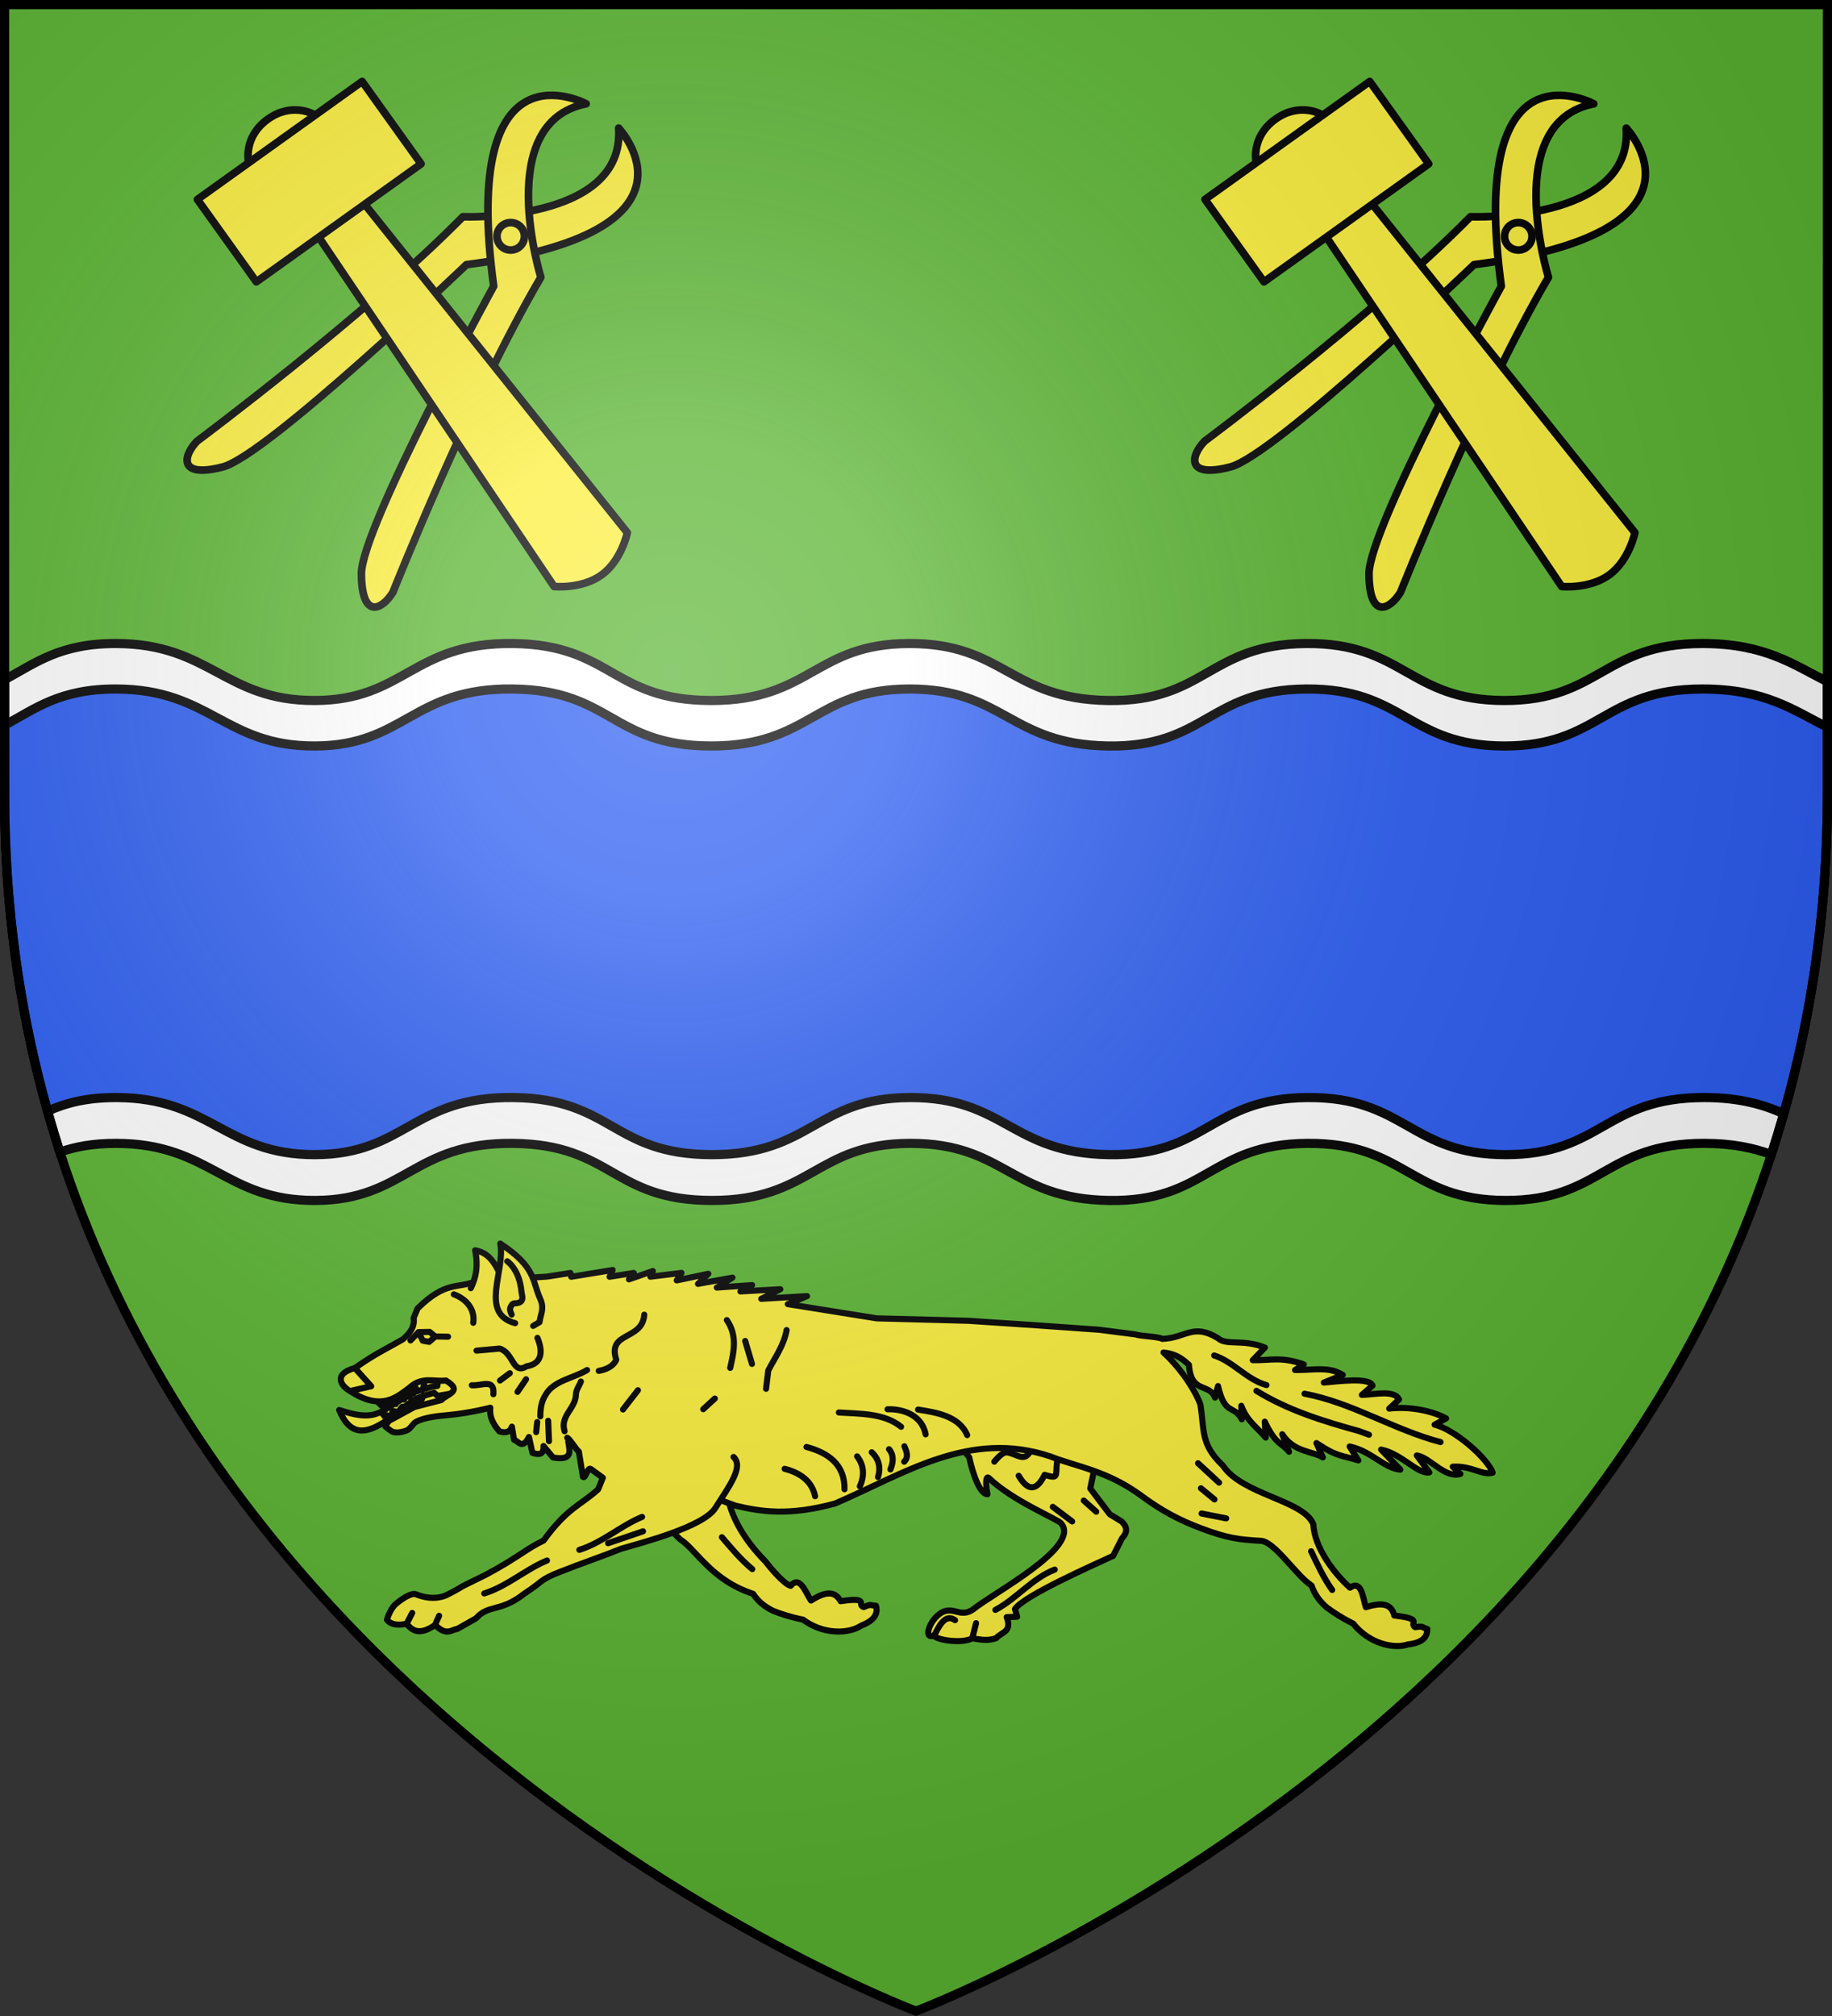
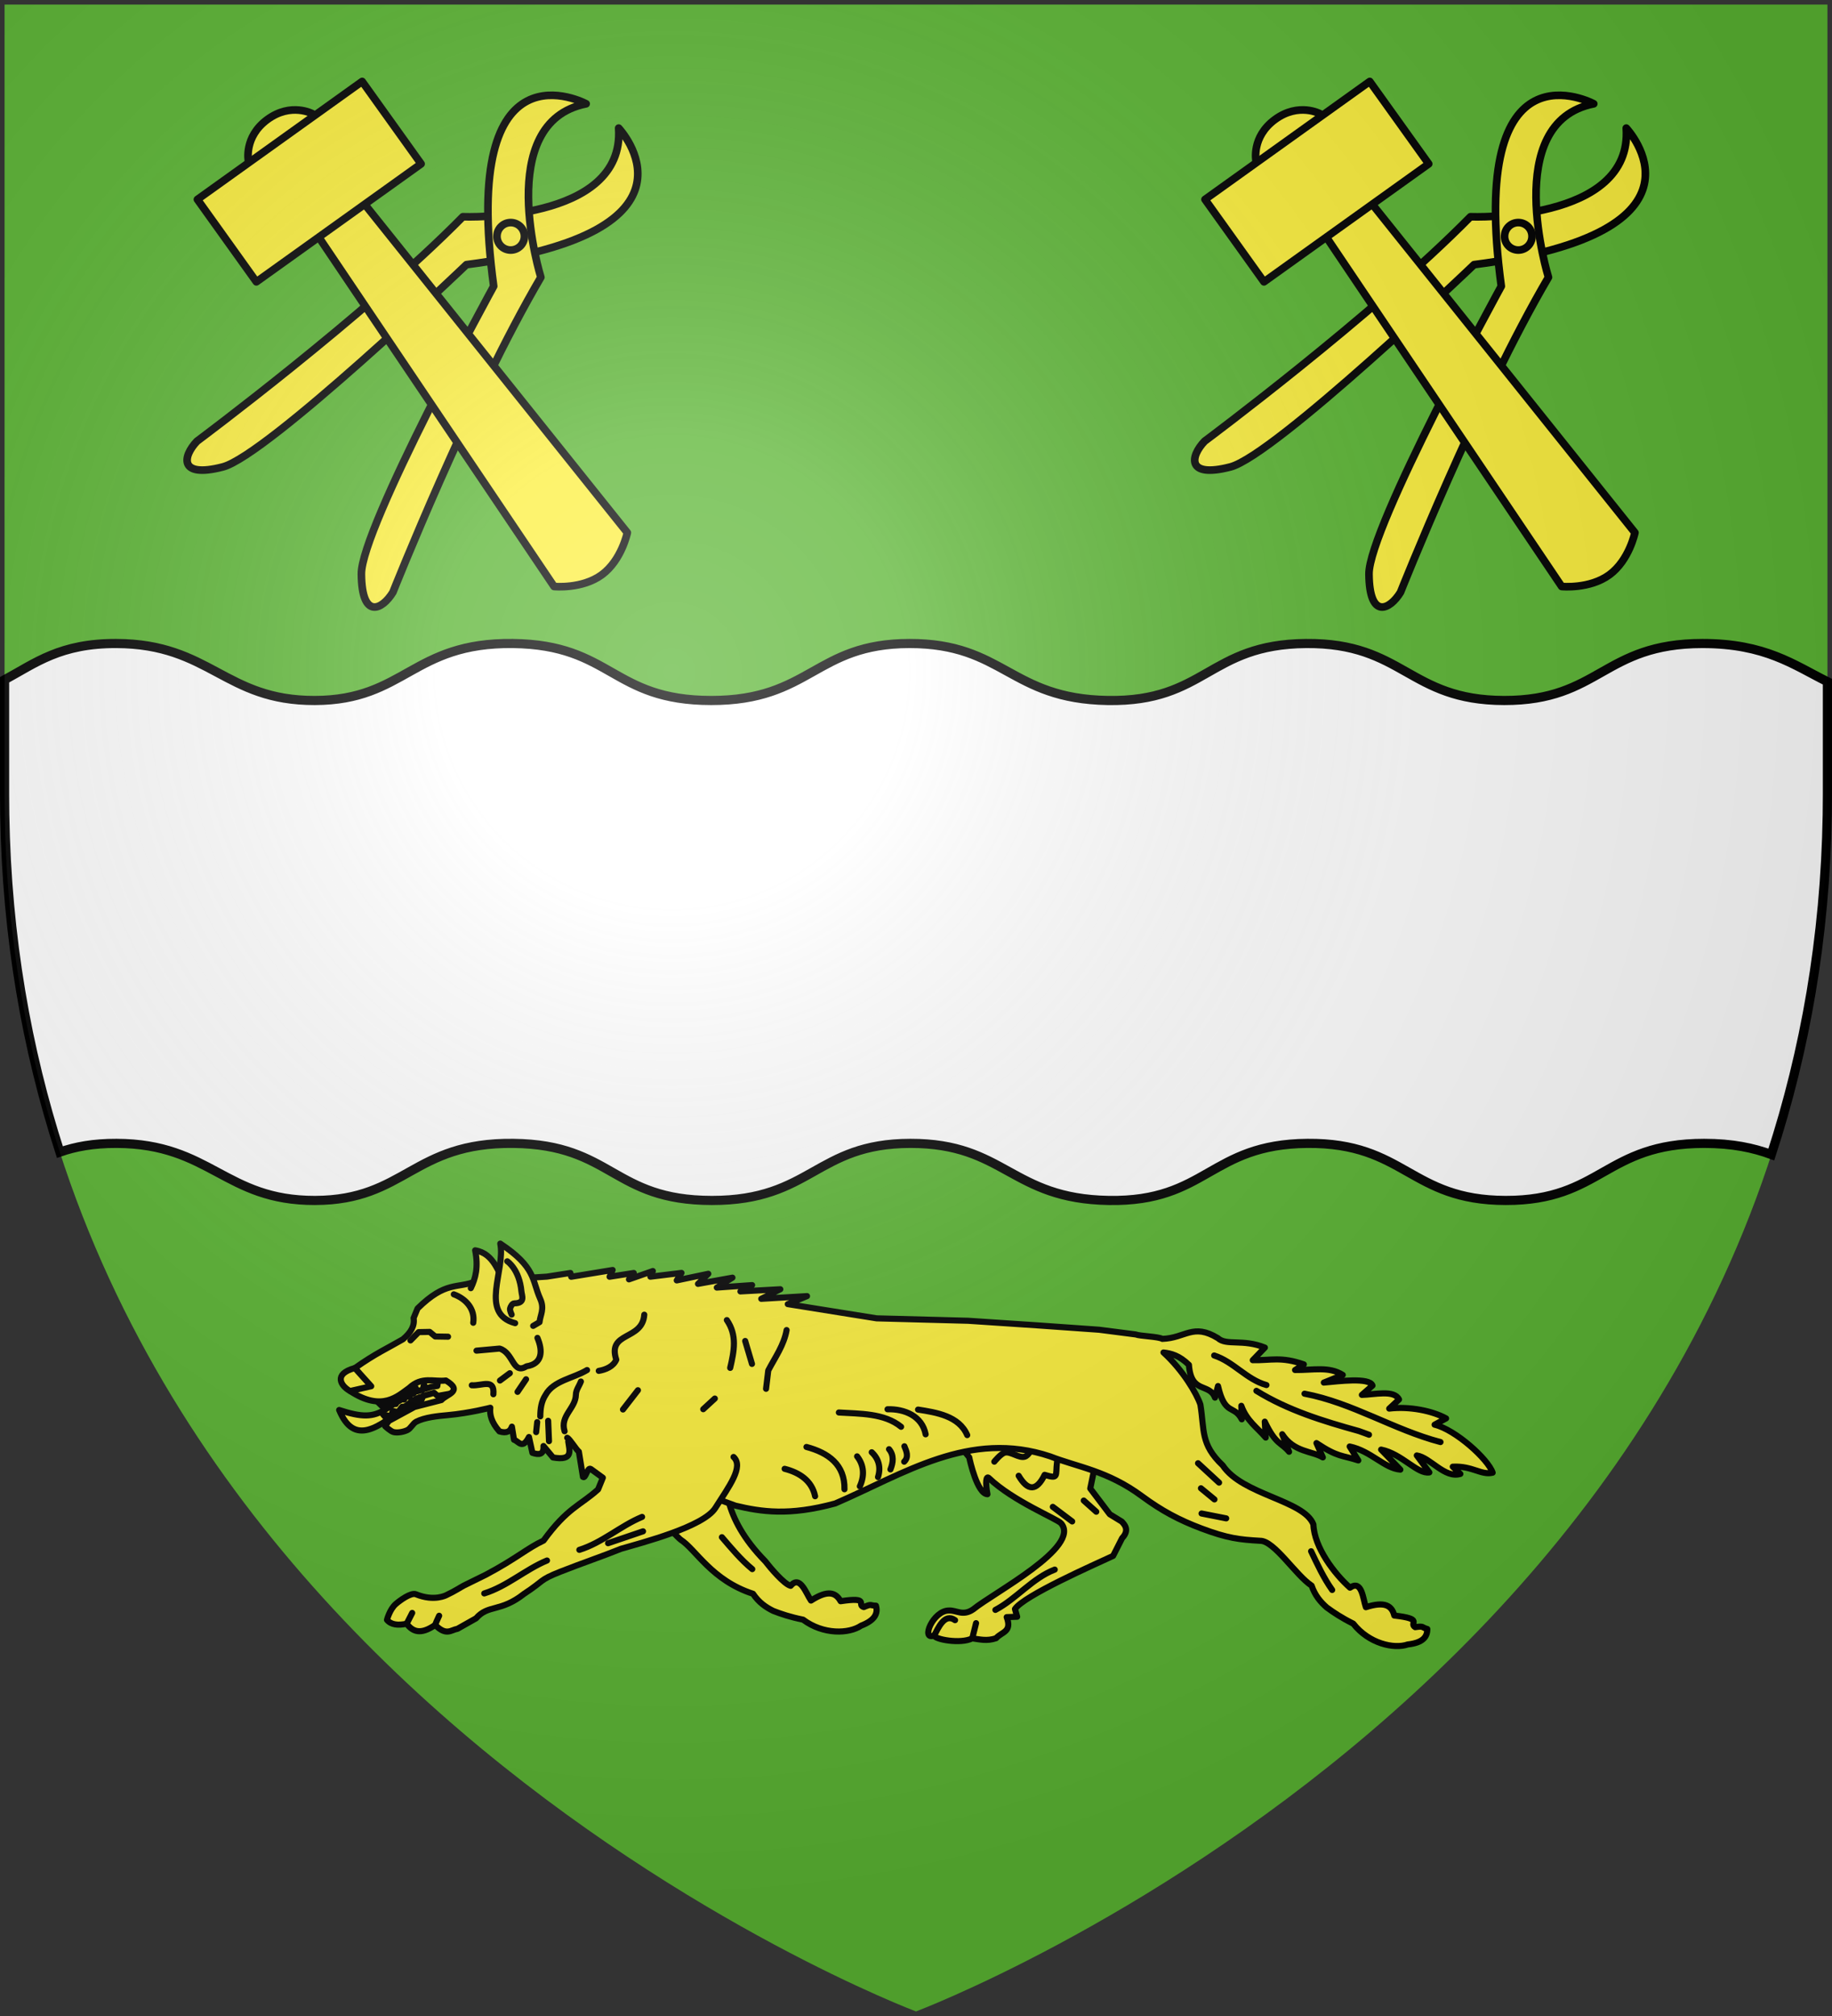
<svg xmlns="http://www.w3.org/2000/svg" xmlns:xlink="http://www.w3.org/1999/xlink" height="660" viewBox="-300 -300 600 660" width="600">
  <rect x="-300" y="-300" width="600" height="660" fill="#333333" stroke="none" />
  <radialGradient id="a" cx="-80" cy="-80" gradientUnits="userSpaceOnUse" r="405">
    <stop offset="0" stop-color="#fff" stop-opacity=".31" />
    <stop offset=".19" stop-color="#fff" stop-opacity=".25" />
    <stop offset=".6" stop-color="#6b6b6b" stop-opacity=".125" />
    <stop offset="1" stop-opacity=".125" />
  </radialGradient>
  <path d="m-298.5-298.5h597v258.543c0 286.248-298.5 398.457-298.5 398.457s-298.5-112.209-298.5-398.457z" fill="#5ab532" />
  <path d="m38.125 210.672c-18.318-.071-26.428 6.327-36.625 11.875v37.457c0 2.236.019 4.461.055 6.676.657 40.276 7.251 77.044 18.059 110.492 5.006-1.756 10.891-2.883 18.574-2.854 30.805.117 35.426 18.769 65 18.688 29.574-.081 31.985-19.077 64.969-18.688 32.463.384 32.376 18.67 65 18.688 32.624.017 34.003-18.651 65-18.688 30.997-.037 32.899 18.169 65 18.688 32.101.519 33.035-18.427 65.031-18.688 32.007-.26 33.541 18.636 64.938 18.688 31.396.051 32.411-18.687 65.031-18.688 9.256 0 16.153 1.506 21.971 3.643 10.96-33.659 17.656-70.687 18.318-111.281.036-2.215.055-4.44.055-6.676v-36.832c-11.003-5.48-20.342-12.5-40.906-12.5-32.588 0-33.604 18.708-64.969 18.656-31.365-.051-32.901-18.916-64.875-18.656-31.964.26-32.869 19.174-64.938 18.656-32.068-.518-34.003-18.693-64.969-18.656-30.965.037-32.346 18.674-64.938 18.656-32.591-.017-32.507-18.273-64.938-18.656-32.95-.39-35.331 18.575-64.875 18.656-29.544.081-34.195-18.539-64.969-18.656z" fill="#fff" fill-rule="evenodd" stroke="#000" stroke-width="3" transform="translate(-300 -300)" />
-   <path d="m38.125 225.568c-18.318-.071-26.428 6.327-36.625 11.875v22.561c0 37.543 5.143 72.087 14.068 103.781 5.862-2.658 12.775-4.505 22.619-4.467 30.805.117 35.426 18.769 65 18.688 29.574-.081 31.985-19.077 64.969-18.688 32.463.384 32.376 18.67 65 18.688 32.624.017 34.003-18.651 65-18.688 30.997-.037 32.899 18.169 65 18.688 32.101.519 33.035-18.427 65.031-18.688 32.007-.26 33.541 18.636 64.938 18.688 31.396.051 32.411-18.687 65.031-18.688 11.492 0 19.378 2.304 26.031 5.281.006.002.012.004.018.006 9.068-31.917 14.295-66.736 14.295-104.602v-21.936c-11.003-5.48-20.342-12.5-40.906-12.5-32.588 0-33.604 18.708-64.969 18.656-31.365-.051-32.901-18.916-64.875-18.656-31.964.26-32.869 19.174-64.938 18.656-32.068-.518-34.003-18.693-64.969-18.656-30.965.037-32.346 18.674-64.938 18.656-32.591-.017-32.507-18.273-64.938-18.656-32.95-.39-35.331 18.575-64.875 18.656-29.544.081-34.195-18.539-64.969-18.656z" fill="#2b5df2" fill-rule="evenodd" stroke="#000" stroke-width="3" transform="translate(-300 -300)" />
  <g id="b" fill="#fcef3c" stroke="#000" stroke-linecap="round" stroke-linejoin="round" stroke-width="3.694" transform="matrix(.677 0 0 .677 -266.487 -283.397)">
    <g stroke-width="3.701" transform="matrix(.998 0 0 .998 -4.05 -4.353)">
      <path d="m49.942 193.585s81.415-60.619 128.879-108.768c0 0 78.644 3.118 75.526-42.953 0 0 47.81 50.574-73.793 66.161 0 0-96.659 92.487-118.139 98.03-21.48 5.542-19.401-5.196-12.472-12.47z" stroke-width="3.701" />
      <path d="m144.913 266.764s37.491-94.318 71.722-152.619c0 0-23.366-75.145 21.948-84.058 0 0-61.232-33.084-44.818 88.392 0 0-64.332 117.289-64.127 139.468.205 22.179 10.041 17.392 15.275 8.818z" stroke-width="3.701" />
      <circle cx="202.012" cy="94.297" r="6.659" stroke-width="3.701" />
    </g>
    <g stroke-width="3.601" transform="matrix(1.026 0 0 1.026 .243 .059)">
      <path d="m68.65 51.909 32.628 35.103 111.494 165.459s13.173 1.326 22.519-5.542 12.014-19.834 12.014-19.834l-124.645-155.795-23.765-41.617s-10.119-5.538-21.315 2.689c-11.195 8.227-8.931 19.536-8.931 19.536z" stroke-width="3.601" />
      <path d="m-4.508 82.926h95.536v47.765h-95.536z" stroke-width="3.601" transform="matrix(.813 -.582 .582 .813 0 0)" />
    </g>
  </g>
  <use height="100%" transform="translate(330)" width="100%" xlink:href="#b" />
  <g fill="#fcef3c" stroke="#000" stroke-linecap="round" stroke-linejoin="round" stroke-width="2.491" transform="matrix(.803 0 0 .802 -56.252 -17.327)">
    <g fill="#fcef3c">
      <path d="m151.563 195.773c.542 15.327.188 27.334-7.742 31.347-12.011 6.078-1.542 15.952-.735 18.526l-1.965 9.504 7.958 10.514 4.918 3.009c.703.853 3.488 3.235.119 6.748l-3.677 7.249c-7.917 3.682-36.314 16.194-40.021 21.676l.892 3.164-4.263.15c2.255 6.126-1.934 5.922-4.333 8.608-3.701 1.274-6.636.483-9.706.056-4.768 2.451-15.662.376-15.509-1.204-5.728 2.381-.486-10.266 6.046-10.15 2.986-.174 5.662 2.439 9.875-.512 8.19-6.693 44.094-25.457 35.805-35.093-1.46-1.775-19.547-8.981-29.464-18.493-1.079-1.035-1.528 1.634-.564 6.617-4.161-.132-7.212-13.827-7.429-15.048-5.02-6.175-10.348-12.767-13.204-20.156m-126.932 24.773c.148 5.864 20.595 27.711 22.48 29.025 6.193 4.011 12.586 16.558 29.458 22.046 2.402 3.581 5.274 5.519 8.275 7.003 3.209 1.246 6.768 2.468 12.145 3.565 8.292 6.212 18.731 5.794 23.679 2.447 5.731-2.23 6.92-5.054 6.05-8.15-2.555-.018-1.472-.927-4.958.566-3.081-.874 2.783-4.237-9.458-2.391-1.914-3.483-5.06-4.806-12.079-.268-1.989-2.873-4.463-10.602-8.301-6.016-2.691-.69-8.274-7.33-10.38-10.065-17.866-18.261-16.283-32.503-16.798-42.418-6.869-5.416-5.918-3.251-11.251-19.218" />
      <path d="m143.904 203.287s-4.621 12.055-7.685 16.674c-2.966 4.471-8.149 9.631-12.116 13.335-1.641 1.532-4.255 3.127-5.891 4.664-1.239 1.164-2.119 3.667-3.77 4.199-2.367.763-5.743-2.264-8.158-1.648-1.677.428-4.29 3.688-4.29 3.688" />
      <path d="m-114.507 215.508-12.655 2.237c-4.075-.767-6.586.319-9.539 2.695-12.504 10.063-22.343 17.524-28.52 2.67 9.207 2.987 13.708 3.094 19.186-.44 7.427-4.791 15.243-8.983 21.487-11.645l10.058-2.056" />
      <path d="m-124.8 210.819-.381 2.478-2.326.322-2.627.821-.467-1.88-.513 2.267-2.137.628-.768-1.381-.846 2.29-1.747-.993.177 2.537-2.615-1.411.333 2.367-3.238-.73-.156 2.561-1.802-1.786-.334 2.414-3.004-2.18.756 3.613-2.882-2.827 5.726-4.727 11.5-6.132zm-18.155 19.043-4.398-4.975 3.416.877.513-2.267 2.215.483 1.692-2.19 2.003-.14 2.07-1.579 3.495-.404 1.013-2.302 4.441-1.267 1.969 1.775 1.815 3.386" />
      <path d="m-53.674 165.956-16.898 2.771-.339-1.553-9.562 1.493-28.865 1.859c-7.71 3.173-12.29-.293-23.907 11.144l-1.616 3.938c.543 3.057-1.096 5.921-4.37 8.644-6.321 3.687-11.17 5.778-19.586 11.754 6.131 6.785 1.373 7.684-1.964 9.361 13.12 8.628 19.55 1.949 24.1-1.239 5.227-4.909 10.026-2.45 14.99-3.058 7.355 4.441.135 5.615-1.827 7.985l-10.963 2.818-10.479 5.696-1.528 2.139c0-0 2.233 2.129 3.502 2.424 1.658.385 4.086-.088 5.612-.83 1.347-.655 2.25-2.703 3.575-3.397 3.466-1.815 8.916-2.347 12.846-2.701 8.995-.811 17.38-3.016 17.38-3.016-.302 2.783.381 5.858 3.713 9.657 3.069.94 4.452-.082 5.097-1.936l.863 5.36c1.899.58 3.383 4.16 6.096-1.131l1.406 6.466c2.774.941 4.728.711 4.521-2.79l3.885 4.681c8.479 1.476 6.681-2.921 6.218-6.53l5.682 3.222 62.524 22.976c10.515 2.506 21.893 4.243 40.662-.894 28.046-12.063 54.77-30.262 87.677-19.229 11.236 4.387 23.329 5.822 37.382 16.208 8.161 6.031 15.202 9.786 24.326 13.223 10.7 4.031 15.531 4.547 23.906 5.03 5.779-.114 14.571 14.116 21.03 18.314 1.394 4.08 3.659 6.702 6.174 8.912 2.777 2.034 5.889 4.151 10.799 6.602 6.401 8.147 16.596 10.442 22.243 8.489 6.113-.67 7.998-3.088 7.958-6.303-2.463-.678-1.184-1.301-4.937-.761-2.75-1.642 3.777-3.349-8.525-4.734-.947-3.86-3.631-5.975-11.586-3.409-1.178-3.29-1.577-11.398-6.471-7.961-6.281-5.556-14.585-16.405-14.936-25.83-3.866-9.966-28.909-11.944-36.991-24.105-9.123-8.646-7.383-14.279-9.102-24.828-1.459-4.408-7.109-14.033-15.044-21.247 3.135.378 6.371 1.16 10.376 5.047.873 12.02 8.307 7.225 10.624 13.378l1.236-4.732c2.858 12.389 6.499 7.448 9.692 13.587l-.185-5.517c2.238 6.199 6.504 8.87 9.956 12.973l-.393-6.505c4.525 9.575 6.763 8.416 9.912 12.297l-2.8-7.166c4.742 7.396 12.217 6.812 16.572 9.459l-2.598-5.84c8.823 5.88 10.347 4.874 17.063 7.077l-3.529-5.687c8.727 1.832 14.136 8.932 20.679 9.447l-7.846-8.182c8.542 1.746 14.809 10.124 19.669 9.317l-5.111-6.925c5.57.886 11.351 9.496 17.759 7.539l-3.099-2.951c8.012-.411 11.617 3.608 16.272 2.45-1.835-5.502-15.149-17.565-23.68-19.598l4.686-2.562c-5.531-3.078-14.861-4.998-23.193-4.005l4.003-3.728c-1.96-4.044-10.004-1.978-15.157-1.868l4.342-3.806c-1.161-3.449-13.994-1.727-19.866-1.219l7.734-3.128c-5.63-3.581-12.089-1.91-19.459-1.999l3.584-2.3c-9.313-3.26-13.368-1.576-20.842-1.714l4.956-5.146c-8.952-3.636-15.733-.663-19.173-3.851-10.181-6.217-13.155-.021-22.682.301-1.567-.957-9.147-1.118-10.85-1.814l-14.903-1.92-25.313-1.792-28.153-1.87-37.282-.988-36.242-5.808 7.849-3.267-18.669 1.109 7.776-3.915-16.274.897 4.771-2.589-14.392 1.015 6.372-4.052-14.053 2.54 4.207-4.118-12.874 2.701 1.938-3.06-12.685 1.551.997-2.317-9.736 3.402 1.958-2.61-9.872 1.544z" />
      <path d="m-111.522 173.378c1.954-4.023 3.146-8.676 1.767-15.45 7.791 1.306 9.511 9.244 12.934 15.323" />
      <path d="m-158.826 205.986c-9.048 2.46-5.554 7.429-1.954 9.377l8.641-1.957z" />
      <path d="m-86.089 188.772 2.594-1.527c.286-2.937 2.143-5.37.271-9.535-3.4-7.561-1.631-12.791-16.284-22.527 2.194 11.042-8.692 28.523 6.067 32.482" />
      <path d="m-136.128 194.707 3.322-3.388c1.5-.03 3.001-.06 4.501-.089.755.623 1.511 1.247 2.266 1.87 1.742.029 3.484.057 5.225.085" />
    </g>
-     <path d="m-126.039 193.1c-.819.733-1.637 1.467-2.456 2.2-.881-.164-1.763-.328-2.644-.491-.556-1.163-1.112-2.326-1.667-3.49" fill="none" />
    <path d="m-72.203 234.448c1.131.54 3.636 4.845 4.752 5.66l1.664 10.305c1.106.935 1.816-4.169 3.212-3.219l4.902 3.564-1.94 4.771c-7.277 6.585-12.541 7.493-22.245 20.888-6.683 3.127-10.872 7.197-23.486 13.92l-8.991 4.429c-1.038.51-3.451 2.174-7.191 3.932 0 0-4.914 2.685-12.373-.367-2.025-.829-6.616 2.564-8.236 3.99-2.504 2.205-3.577 6.459-3.577 6.459 1.661 2.025 4.48 2.341 8.029 1.575 2.384 3.125 5.535 4.739 11.634.497 4.556 4.621 6.422 2.025 9.099 1.575l7.575-4.278c4.96-5.737 9.934-2.382 19.562-9.987 8.487-5.535 5.941-5.531 14.838-9.051 8.593-3.4 17.04-6.239 24.739-9.349 8.655-2.53 33.575-8.962 38.435-16.628 5.63-8.879 11.711-16.893 7.444-20.844" fill="#fcef3c" />
    <path d="m-67.254 280.197c9.364-2.927 16.672-9.734 25.589-13.444m-64.374 31.238c9.364-2.927 16.672-9.734 25.589-13.444m-45.601 26.302.485-1.273 1.124-2.472m-13.243 3.258c.752-1.469 1.503-2.939 2.255-4.408m94.148-33.318c-4.754 1.618-9.507 3.236-14.261 4.854m295.33 19.078c-3.482-4.894-5.998-10.399-8.586-15.797m-46.118-35.931c2.859 2.64 5.718 5.279 8.577 7.919m-1.88 6.857c-1.836-1.516-3.673-3.031-5.509-4.547m10.298 12.282c-3.35-.662-6.7-1.325-10.05-1.987m26.466-52.435c-8.104-2.25-13.399-9.517-21.321-12.071m92.311 35.342c-19.051-4.995-36-16.075-55.462-19.742m-19.623-1.167c12.917 7.987 27.337 12.397 41.814 16.416l2.121.765 1.982.735m-189.486 4.711c.839 1.983 1.891 4.395-.089 6.292m-5.602 3.158c1.128-2.817 1.502-5.771-.577-8.257m-4.498 11.378c1.213-3.823.37-7.365-2.561-10.13m-4.85 13.917c1.904-4.185 1.803-8.545-1.121-12.242m-42.87-37.736c-.924-3.12-1.848-6.241-2.772-9.361m-6.113 10.988c1.595-6.877 2.912-13.27-1.365-19.517m-9.631 36.379c1.575-1.451 3.15-2.902 4.724-4.353m29.278-27.946c-1.064 6.158-4.731 11.201-7.485 16.492-.299 2.493-.598 4.986-.896 7.478m20.006 43.861c-1.339-6.426-6.433-9.661-12.429-11.2m8.905-8.92c8.854 2.372 15.71 7.165 15.5 17.271m23.096-25.502c-6.891-5.626-16.94-5.29-25.381-5.835m35.389 8.907c-1.452-7.513-8.635-10.419-15.537-10.229m32.499 10.551c-3.331-7.826-12.651-9.255-20.05-10.416m-163.353-7.233c1.157-1.715 2.315-3.43 3.472-5.145m-10.64.519c1.339-.998 2.677-1.995 4.016-2.993m-15.506 4.923c4.167.322 9.361-2.945 8.797 3.667m17.974-23.01c2.196 5.215 2.166 10.575-4.456 11.606-5.703 3.575-5.202-5.54-10.987-7.243-3.137.285-6.274.57-9.411.854m24.331 33.252c.142-1.362.284-2.724.426-4.087m4.814 7.777c-.115-2.772-.229-5.543-.344-8.315m15.87-20.718c-5.493 3.373-13.699 4.279-16.921 10.147-1.76 2.721-2.122 5.587-2.159 8.767m39.823-10.673c-2.031 2.621-4.062 5.242-6.093 7.864m-23.816 8.878c-1.965-6.299 4.486-9.261 4.607-14.895.022-1.982 1.379-3.599 2.04-5.403m25.85-27.276c-.731 10.663-15.196 6.741-11.418 18.372-1.216 2.804-4.334 4.079-7.145 4.563m171.268 42.819c3.784 6.368 7.315 6.31 10.584-.382 5.844 1.774 4.379.515 5.052-5.16m6.187 24.184c-2.634-1.984-5.267-3.969-7.901-5.953m.788 25.607c-9.113 3.502-15.593 11.888-24.203 16.457m41.136-40.075c-1.7-1.521-3.4-3.042-5.1-4.562m-45.463 56.248c.513-2.068 1.026-4.136 1.539-6.204m-17.047 4.999c1.56-2.884 4.188-9.282 8.479-6.213m-82.709-20.838c-4.63-3.827-8.485-8.492-12.382-13.036m-101.421-87.525c.823-5.574-2.929-9.78-7.93-11.616m23.591 8.267s-.808-1.695-.645-2.434c.176-.796.893-2.139 1.748-2.151 4.624-.063 3.049-3.168 2.896-4.821-.85-9.172-5.789-12.349-5.789-12.349" fill="none" />
  </g>
  <path d="m-298.5-298.5h597v258.543c0 286.248-298.5 398.457-298.5 398.457s-298.5-112.209-298.5-398.457z" fill="url(#a)" />
-   <path d="m-298.5-298.5h597v258.503c0 286.203-298.5 398.395-298.5 398.395s-298.5-112.191-298.5-398.395z" fill="none" stroke="#000" stroke-width="3" />
</svg>